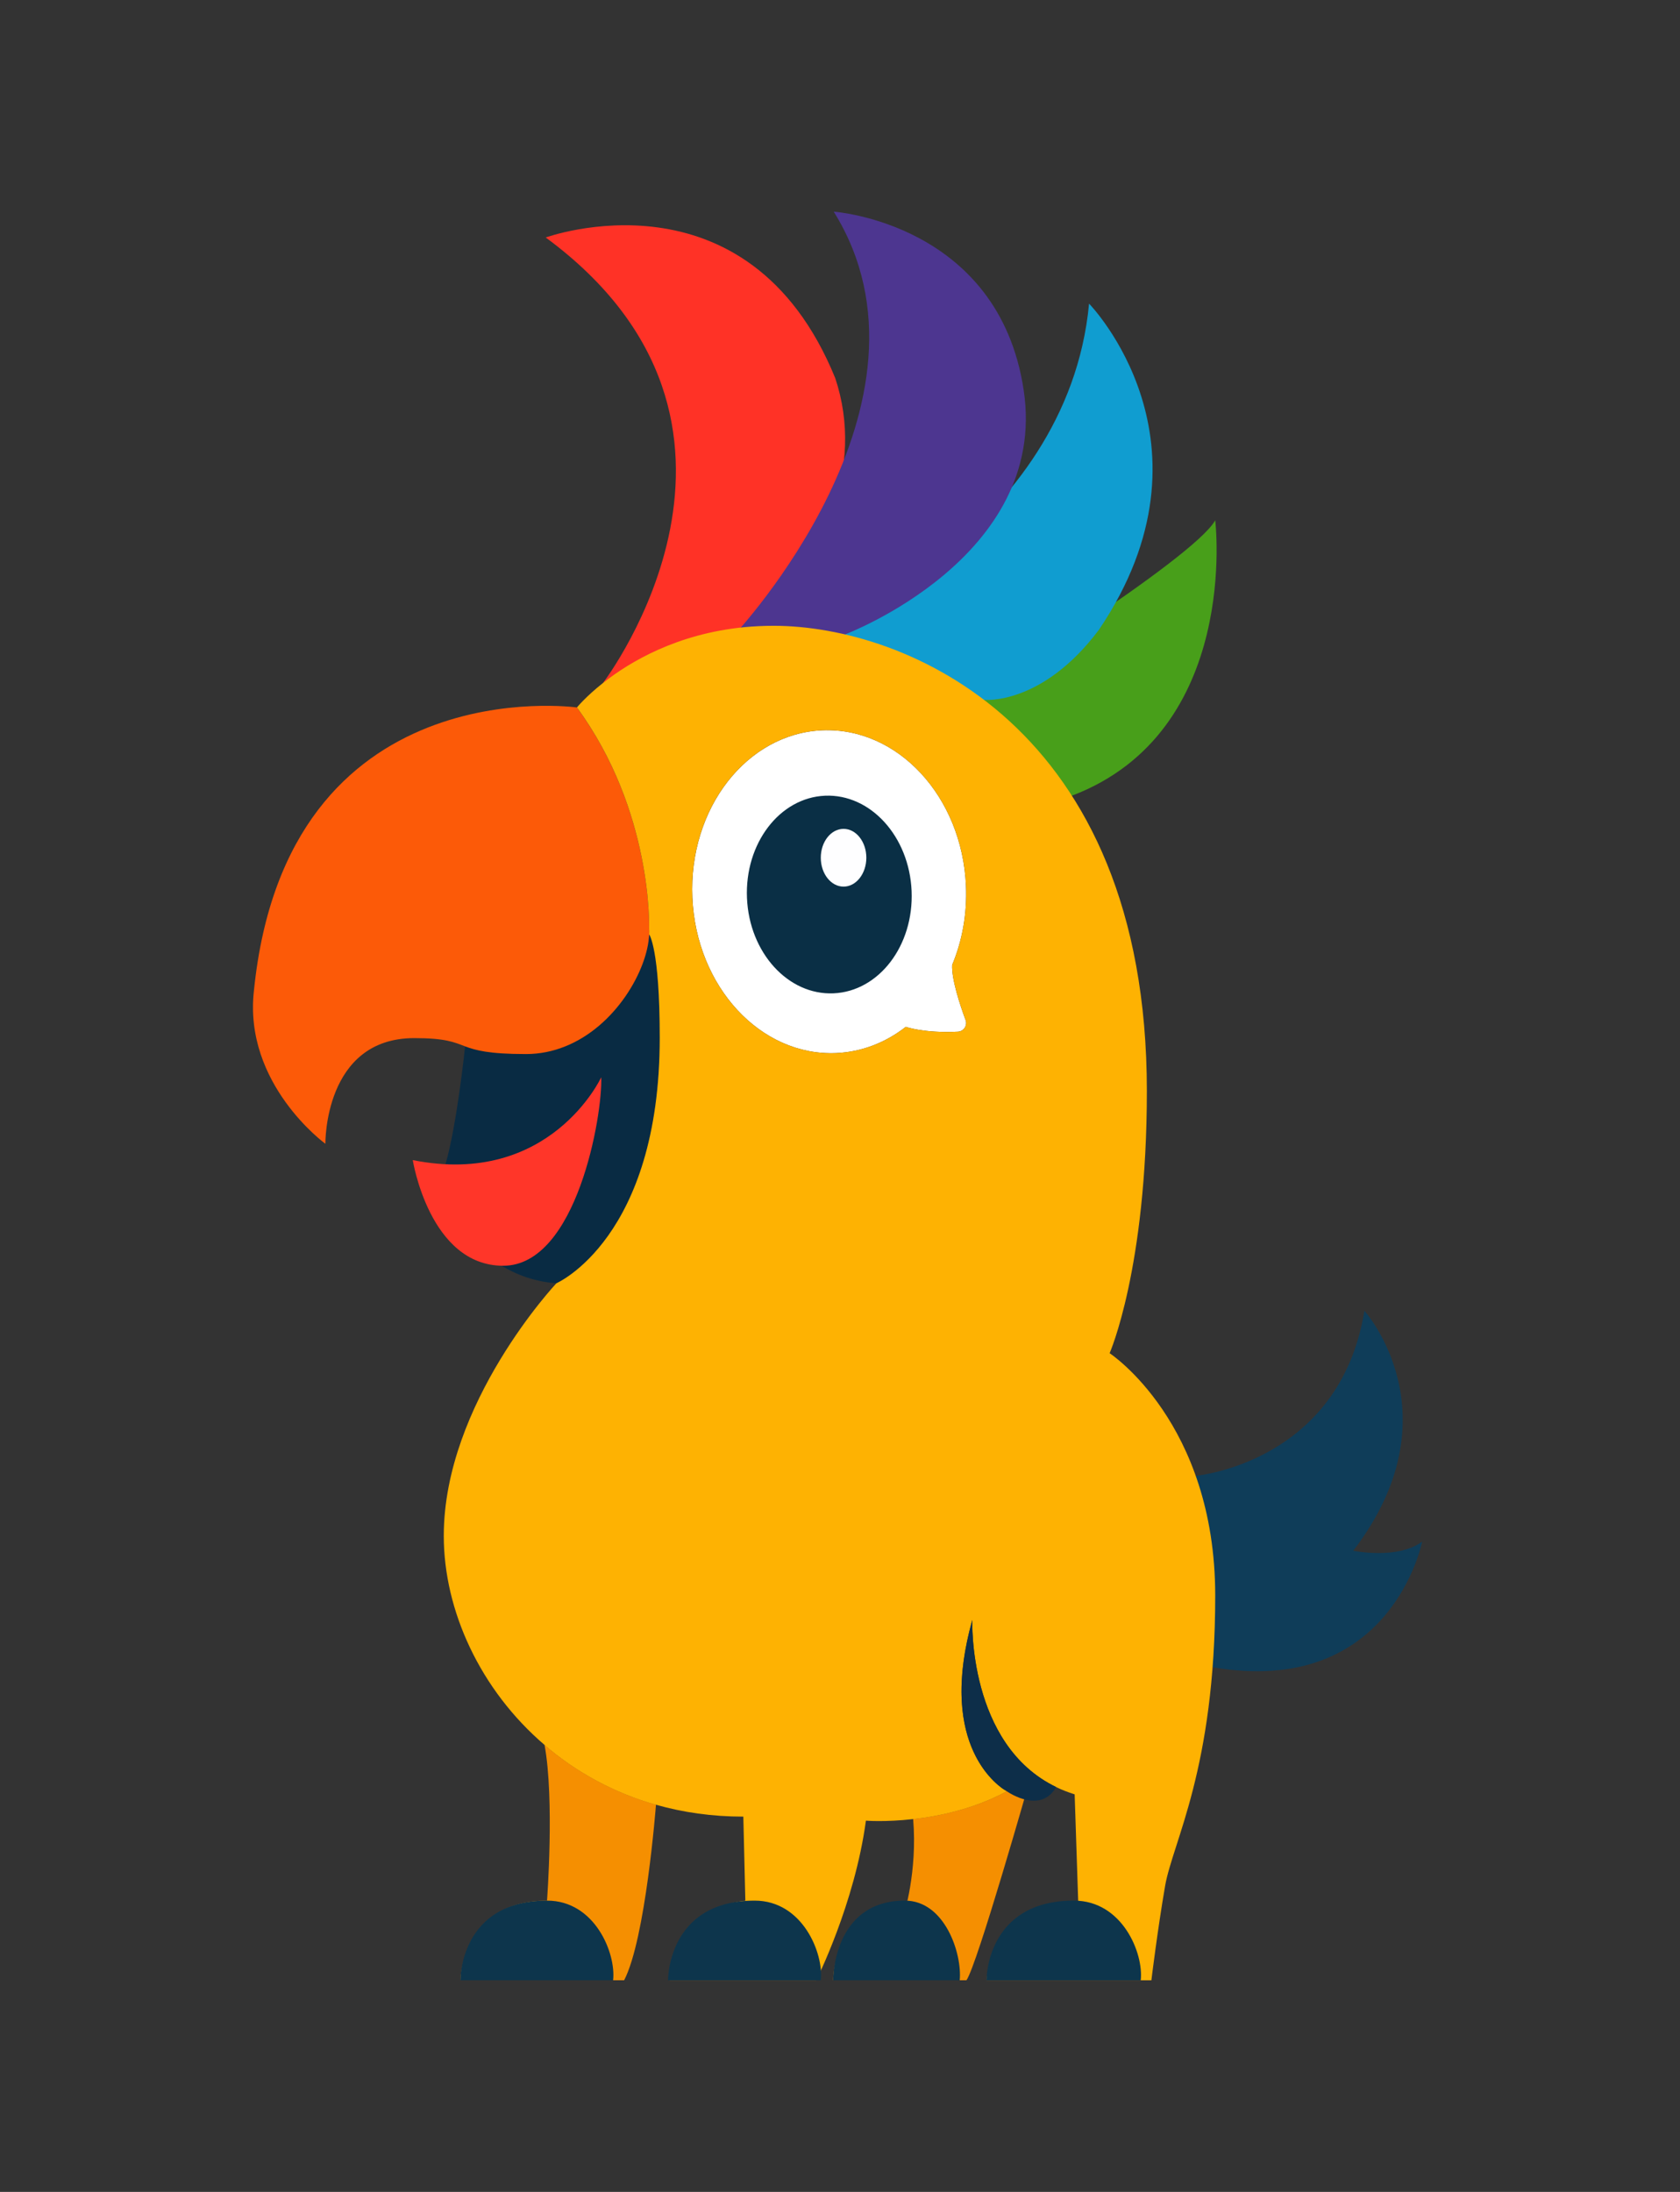
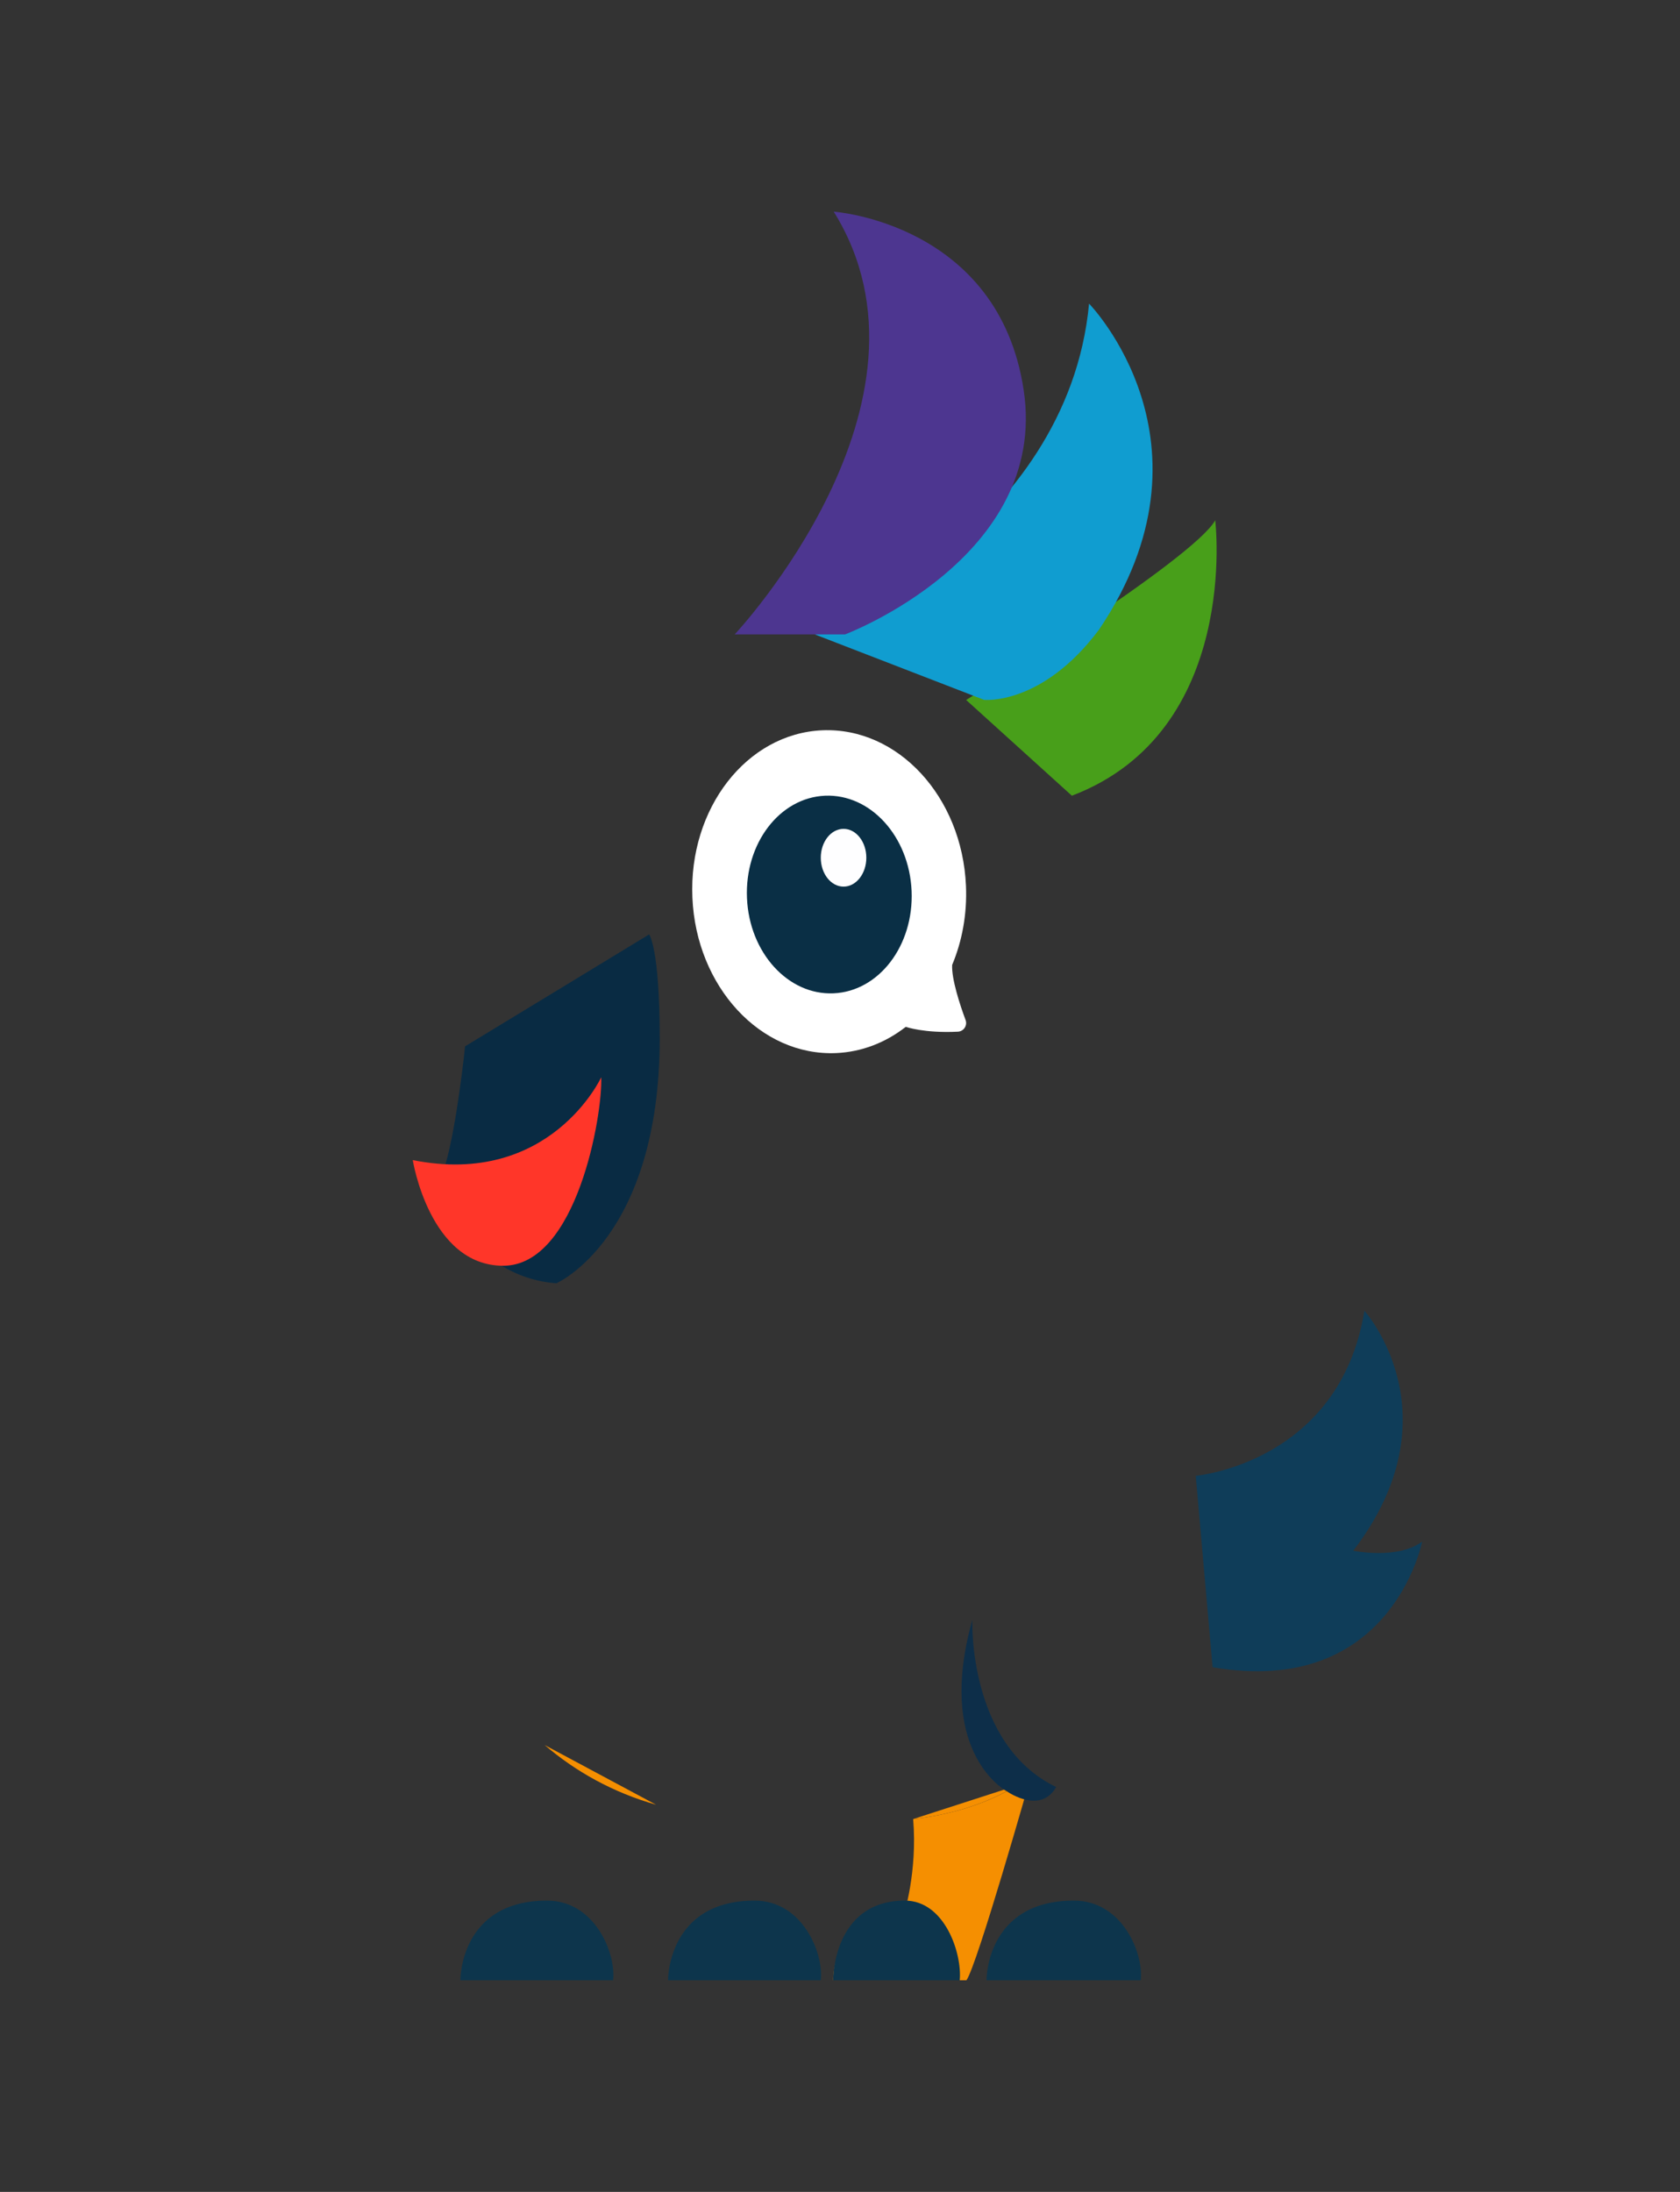
<svg xmlns="http://www.w3.org/2000/svg" width="230" zoomAndPan="magnify" viewBox="0 0 172.5 225" height="300" preserveAspectRatio="xMidYMid meet" version="1.0">
  <rect x="0" y="0" width="172.5" height="225" fill="#333333" stroke="none" />
  <defs>
    <clipPath id="ff12d91a2c">
      <path d="M 99.016 53.391 L 125 53.391 L 125 81.75 L 99.016 81.75 Z M 99.016 53.391 " clip-rule="nonzero" />
    </clipPath>
    <clipPath id="7c02e2c36a">
      <path d="M 99.203 71.852 C 99.203 71.852 122.594 57.387 124.777 53.406 C 124.777 53.406 127.414 75.078 110.059 81.68 Z M 99.203 71.852 " clip-rule="nonzero" />
    </clipPath>
    <clipPath id="61ba332b34">
      <path d="M 0.074 0.391 L 26 0.391 L 26 28.688 L 0.074 28.688 Z M 0.074 0.391 " clip-rule="nonzero" />
    </clipPath>
    <clipPath id="48a0312cee">
      <path d="M 0.203 18.852 C 0.203 18.852 23.594 4.387 25.777 0.406 C 25.777 0.406 28.414 22.078 11.059 28.68 Z M 0.203 18.852 " clip-rule="nonzero" />
    </clipPath>
    <clipPath id="9dce86b6cf">
      <rect x="0" width="26" y="0" height="29" />
    </clipPath>
    <clipPath id="927d757be6">
      <path d="M 56 23.086 L 86.777 23.086 L 86.777 70.289 L 56 70.289 Z M 56 23.086 " clip-rule="nonzero" />
    </clipPath>
    <clipPath id="fb6410512b">
-       <path d="M 61.918 70.102 C 62.195 69.738 81.992 43.52 56.035 24.379 C 56.035 24.379 76.789 16.812 85.762 38.816 C 88.805 47.945 84.805 57.805 76.391 64.383 Z M 61.918 70.102 " clip-rule="nonzero" />
-     </clipPath>
+       </clipPath>
    <clipPath id="1c7dd5fa0b">
      <path d="M 0 0.086 L 30.777 0.086 L 30.777 47.203 L 0 47.203 Z M 0 0.086 " clip-rule="nonzero" />
    </clipPath>
    <clipPath id="983f2ff378">
      <path d="M 5.918 47.102 C 6.195 46.738 25.992 20.52 0.035 1.379 C 0.035 1.379 20.789 -6.188 29.762 15.816 C 32.805 24.945 28.805 34.805 20.391 41.383 Z M 5.918 47.102 " clip-rule="nonzero" />
    </clipPath>
    <clipPath id="f59b2c2076">
      <rect x="0" width="31" y="0" height="48" />
    </clipPath>
    <clipPath id="4c1125ad84">
      <path d="M 83.477 31.051 L 118.441 31.051 L 118.441 72 L 83.477 72 Z M 83.477 31.051 " clip-rule="nonzero" />
    </clipPath>
    <clipPath id="bbe1ac640a">
      <path d="M 83.656 65.121 C 83.656 65.121 109.613 54.734 111.824 31.168 C 111.824 31.168 125.789 45.445 112.84 64.641 C 106.984 72.453 101.039 71.84 101.039 71.84 Z M 83.656 65.121 " clip-rule="nonzero" />
    </clipPath>
    <clipPath id="74e0b7f4fd">
      <path d="M 0.52 0.051 L 35.441 0.051 L 35.441 41 L 0.52 41 Z M 0.52 0.051 " clip-rule="nonzero" />
    </clipPath>
    <clipPath id="24df18aeff">
      <path d="M 0.656 34.121 C 0.656 34.121 26.613 23.734 28.824 0.168 C 28.824 0.168 42.789 14.445 29.84 33.641 C 23.984 41.453 18.039 40.84 18.039 40.84 Z M 0.656 34.121 " clip-rule="nonzero" />
    </clipPath>
    <clipPath id="d13b657567">
      <rect x="0" width="36" y="0" height="41" />
    </clipPath>
    <clipPath id="8f85f171fd">
      <path d="M 47.148 179.07 L 67.547 179.07 L 67.547 203.352 L 47.148 203.352 Z M 47.148 179.07 " clip-rule="nonzero" />
    </clipPath>
    <clipPath id="3d4762863b">
      <path d="M 67.355 185.254 C 67.336 185.48 66.289 199.039 64.086 203.273 L 47.27 203.273 C 47.27 203.273 47.426 195.098 56.168 195.098 C 56.168 195.098 56.949 184.723 55.914 179.121 L 55.93 179.129 C 59.105 181.852 62.945 184 67.359 185.254 " clip-rule="nonzero" />
    </clipPath>
    <clipPath id="bc0ccbcf45">
      <path d="M 0.148 0.086 L 20.484 0.086 L 20.484 24.352 L 0.148 24.352 Z M 0.148 0.086 " clip-rule="nonzero" />
    </clipPath>
    <clipPath id="d78d7e4d81">
-       <path d="M 20.355 6.254 C 20.336 6.48 19.289 20.039 17.086 24.273 L 0.27 24.273 C 0.27 24.273 0.426 16.098 9.168 16.098 C 9.168 16.098 9.949 5.723 8.914 0.121 L 8.93 0.129 C 12.105 2.852 15.945 5 20.359 6.254 " clip-rule="nonzero" />
-     </clipPath>
+       </clipPath>
    <clipPath id="02b8ee299a">
      <rect x="0" width="21" y="0" height="25" />
    </clipPath>
    <clipPath id="3c58348aba">
-       <path d="M 55.891 179.07 L 67.547 179.07 L 67.547 185.285 L 55.891 185.285 Z M 55.891 179.07 " clip-rule="nonzero" />
+       <path d="M 55.891 179.07 L 67.547 185.285 L 55.891 185.285 Z M 55.891 179.07 " clip-rule="nonzero" />
    </clipPath>
    <clipPath id="e63b0f1119">
      <path d="M 67.355 185.25 L 67.355 185.254 C 62.945 184 59.105 181.852 55.926 179.129 Z M 67.355 185.25 " clip-rule="nonzero" />
    </clipPath>
    <clipPath id="ac8ede827b">
      <path d="M 0.891 0.086 L 12.484 0.086 L 12.484 6.285 L 0.891 6.285 Z M 0.891 0.086 " clip-rule="nonzero" />
    </clipPath>
    <clipPath id="16f18e6112">
      <path d="M 12.355 6.25 L 12.355 6.254 C 7.945 5 4.105 2.852 0.926 0.129 Z M 12.355 6.25 " clip-rule="nonzero" />
    </clipPath>
    <clipPath id="f66ca4471a">
      <rect x="0" width="13" y="0" height="7" />
    </clipPath>
    <clipPath id="8b88207216">
      <path d="M 45.402 95.734 L 67.742 95.734 L 67.742 131.867 L 45.402 131.867 Z M 45.402 95.734 " clip-rule="nonzero" />
    </clipPath>
    <clipPath id="21ad127fac">
      <path d="M 67.742 106.523 C 67.742 127.121 57.129 131.727 57.129 131.727 C 55.012 131.578 53.121 130.906 51.508 129.93 C 47.184 127.297 44.887 122.441 45.742 119.508 C 46.906 115.527 47.738 107.602 47.754 107.41 L 47.754 107.406 L 58.219 101.047 L 66.652 95.918 C 66.652 95.918 67.738 97.316 67.738 106.523 " clip-rule="nonzero" />
    </clipPath>
    <clipPath id="2e6f7e21d0">
      <path d="M 0.402 0.809 L 22.742 0.809 L 22.742 36.867 L 0.402 36.867 Z M 0.402 0.809 " clip-rule="nonzero" />
    </clipPath>
    <clipPath id="5773729cf6">
      <path d="M 22.742 11.523 C 22.742 32.121 12.129 36.727 12.129 36.727 C 10.012 36.578 8.121 35.906 6.508 34.93 C 2.184 32.297 -0.113 27.441 0.742 24.508 C 1.906 20.527 2.738 12.602 2.754 12.41 L 2.754 12.406 L 13.219 6.047 L 21.652 0.918 C 21.652 0.918 22.738 2.316 22.738 11.523 " clip-rule="nonzero" />
    </clipPath>
    <clipPath id="c9822ae719">
      <rect x="0" width="23" y="0" height="37" />
    </clipPath>
    <clipPath id="e08a505d7b">
      <path d="M 85.418 182.762 L 105.812 182.762 L 105.812 203.352 L 85.418 203.352 Z M 85.418 182.762 " clip-rule="nonzero" />
    </clipPath>
    <clipPath id="72ac4ca9c2">
      <path d="M 105.691 182.867 C 105.691 182.867 100.328 201.734 99.234 203.273 L 85.543 203.273 C 85.543 203.273 85.387 196.5 92.797 196.578 C 92.797 196.578 94.219 192.168 93.762 186.727 C 96.512 186.414 100.055 185.656 103.371 183.875 C 103.371 183.875 103.371 183.871 103.375 183.871 C 103.375 183.871 103.363 183.863 103.336 183.852 C 103.289 183.828 103.211 183.777 103.102 183.707 Z M 105.691 182.867 " clip-rule="nonzero" />
    </clipPath>
    <clipPath id="f55539c5f9">
      <path d="M 0.418 0.762 L 20.773 0.762 L 20.773 21.352 L 0.418 21.352 Z M 0.418 0.762 " clip-rule="nonzero" />
    </clipPath>
    <clipPath id="f395cc872f">
      <path d="M 20.691 0.867 C 20.691 0.867 15.328 19.734 14.234 21.273 L 0.543 21.273 C 0.543 21.273 0.387 14.5 7.797 14.578 C 7.797 14.578 9.219 10.168 8.762 4.727 C 11.512 4.414 15.055 3.656 18.371 1.875 C 18.371 1.875 18.371 1.871 18.375 1.871 C 18.375 1.871 18.363 1.863 18.336 1.852 C 18.289 1.828 18.211 1.777 18.102 1.707 Z M 20.691 0.867 " clip-rule="nonzero" />
    </clipPath>
    <clipPath id="aba3abb2ef">
      <rect x="0" width="21" y="0" height="22" />
    </clipPath>
    <clipPath id="4d8cdaf09e">
      <path d="M 93.578 183.539 L 103.484 183.539 L 103.484 186.84 L 93.578 186.84 Z M 93.578 183.539 " clip-rule="nonzero" />
    </clipPath>
    <clipPath id="d2b98c5cbc">
      <path d="M 103.375 183.871 C 103.371 183.871 103.371 183.871 103.367 183.871 C 100.051 185.656 96.508 186.414 93.762 186.727 L 103.098 183.707 C 103.207 183.777 103.285 183.824 103.332 183.848 C 103.359 183.863 103.371 183.871 103.371 183.871 " clip-rule="nonzero" />
    </clipPath>
    <clipPath id="1c64cffb79">
      <path d="M 0.578 0.633 L 10.379 0.633 L 10.379 3.746 L 0.578 3.746 Z M 0.578 0.633 " clip-rule="nonzero" />
    </clipPath>
    <clipPath id="7e10a6d7fe">
      <path d="M 10.375 0.871 C 10.371 0.871 10.371 0.871 10.367 0.871 C 7.051 2.656 3.508 3.414 0.762 3.727 L 10.098 0.707 C 10.207 0.777 10.285 0.824 10.332 0.848 C 10.359 0.863 10.371 0.871 10.371 0.871 " clip-rule="nonzero" />
    </clipPath>
    <clipPath id="b89fdcaa59">
      <rect x="0" width="11" y="0" height="4" />
    </clipPath>
    <clipPath id="fad4d2bd3b">
-       <path d="M 25.977 72.426 L 66.77 72.426 L 66.77 117.492 L 25.977 117.492 Z M 25.977 72.426 " clip-rule="nonzero" />
-     </clipPath>
+       </clipPath>
    <clipPath id="b9a8bd9e21">
      <path d="M 66.656 95.914 C 66.496 99.57 63.219 105.363 57.992 107.43 C 56.766 107.918 55.434 108.199 54.008 108.199 C 50.148 108.199 48.836 107.805 47.754 107.41 L 47.754 107.406 C 46.629 106.988 45.766 106.562 42.535 106.562 C 33.25 106.562 33.41 117.41 33.41 117.41 C 33.41 117.41 24.98 111.281 26.074 101.684 C 29.43 68.445 59.234 72.621 59.234 72.621 C 67.035 83.27 66.648 95.25 66.648 95.25 C 66.664 95.465 66.668 95.684 66.656 95.918 " clip-rule="nonzero" />
    </clipPath>
    <clipPath id="a8a6c0fe74">
      <path d="M 0.977 0.426 L 41.77 0.426 L 41.77 45.492 L 0.977 45.492 Z M 0.977 0.426 " clip-rule="nonzero" />
    </clipPath>
    <clipPath id="4da3712368">
      <path d="M 41.656 23.914 C 41.496 27.57 38.219 33.363 32.992 35.43 C 31.766 35.918 30.434 36.199 29.008 36.199 C 25.148 36.199 23.836 35.805 22.754 35.41 L 22.754 35.406 C 21.629 34.988 20.766 34.562 17.535 34.562 C 8.25 34.562 8.41 45.41 8.41 45.41 C 8.41 45.41 -0.02 39.281 1.074 29.684 C 4.43 -3.555 34.234 0.621 34.234 0.621 C 42.035 11.27 41.648 23.25 41.648 23.25 C 41.664 23.465 41.668 23.684 41.656 23.918 " clip-rule="nonzero" />
    </clipPath>
    <clipPath id="1c74f530c6">
      <rect x="0" width="42" y="0" height="46" />
    </clipPath>
    <clipPath id="c8804e316d">
      <path d="M 42.293 110.5 L 61.914 110.5 L 61.914 130 L 42.293 130 Z M 42.293 110.5 " clip-rule="nonzero" />
    </clipPath>
    <clipPath id="050f739912">
      <path d="M 61.734 110.582 C 61.734 110.582 56.504 121.895 42.383 119.086 C 42.383 119.086 44.102 129.93 51.668 129.93 C 59.238 129.93 61.887 114.402 61.734 110.582 " clip-rule="nonzero" />
    </clipPath>
    <clipPath id="38967718b0">
      <path d="M 0.355 0.5 L 19.914 0.5 L 19.914 20 L 0.355 20 Z M 0.355 0.5 " clip-rule="nonzero" />
    </clipPath>
    <clipPath id="627332e4ae">
      <path d="M 19.734 0.582 C 19.734 0.582 14.504 11.895 0.383 9.086 C 0.383 9.086 2.102 19.93 9.668 19.93 C 17.238 19.93 19.887 4.402 19.734 0.582 " clip-rule="nonzero" />
    </clipPath>
    <clipPath id="555755d35b">
      <rect x="0" width="20" y="0" height="20" />
    </clipPath>
    <clipPath id="70feae1e25">
      <path d="M 71.043 74.953 L 99.211 74.953 L 99.211 108.168 L 71.043 108.168 Z M 71.043 74.953 " clip-rule="nonzero" />
    </clipPath>
    <clipPath id="aedb2663c1">
      <path d="M 99.145 104.703 C 99.352 105.266 98.957 105.871 98.355 105.902 C 94.871 106.074 93.004 105.406 93.004 105.406 C 90.953 107.008 88.504 107.984 85.852 108.098 C 78.094 108.434 71.484 101.285 71.094 92.137 C 70.699 82.988 76.668 75.301 84.426 74.965 C 92.184 74.633 98.789 81.777 99.184 90.926 C 99.309 93.848 98.785 96.617 97.766 99.051 C 97.691 100.496 98.582 103.199 99.145 104.707 " clip-rule="nonzero" />
    </clipPath>
    <clipPath id="469c4f3ac5">
      <path d="M 0.043 0.953 L 28.211 0.953 L 28.211 34.168 L 0.043 34.168 Z M 0.043 0.953 " clip-rule="nonzero" />
    </clipPath>
    <clipPath id="7bebe46e9d">
      <path d="M 28.145 30.703 C 28.352 31.266 27.957 31.871 27.355 31.902 C 23.871 32.074 22.004 31.406 22.004 31.406 C 19.953 33.008 17.504 33.984 14.852 34.098 C 7.094 34.434 0.484 27.285 0.094 18.137 C -0.301 8.988 5.668 1.301 13.426 0.965 C 21.184 0.633 27.789 7.777 28.184 16.926 C 28.309 19.848 27.785 22.617 26.766 25.051 C 26.691 26.496 27.582 29.199 28.145 30.707 " clip-rule="nonzero" />
    </clipPath>
    <clipPath id="7ec2f283e9">
      <rect x="0" width="29" y="0" height="35" />
    </clipPath>
    <clipPath id="fbf45d1090">
      <path d="M 122.715 134.395 L 146.023 134.395 L 146.023 171.688 L 122.715 171.688 Z M 122.715 134.395 " clip-rule="nonzero" />
    </clipPath>
    <clipPath id="5fe85abd95">
      <path d="M 122.777 151.492 C 122.777 151.492 137.543 150.184 140.094 134.551 C 140.094 134.551 149.664 145.188 138.949 159.184 C 138.949 159.184 143.523 160.121 146.023 158.246 C 146.023 158.246 142.887 174.305 124.508 171.141 " clip-rule="nonzero" />
    </clipPath>
    <clipPath id="818f0ef75f">
      <path d="M 0.766 0.395 L 24.023 0.395 L 24.023 37.688 L 0.766 37.688 Z M 0.766 0.395 " clip-rule="nonzero" />
    </clipPath>
    <clipPath id="2103fa53ad">
      <path d="M 0.777 17.492 C 0.777 17.492 15.543 16.184 18.094 0.551 C 18.094 0.551 27.664 11.188 16.949 25.184 C 16.949 25.184 21.523 26.121 24.023 24.246 C 24.023 24.246 20.887 40.305 2.508 37.141 " clip-rule="nonzero" />
    </clipPath>
    <clipPath id="4ac89f2c5c">
      <rect x="0" width="25" y="0" height="38" />
    </clipPath>
    <clipPath id="6686c5daaf">
      <path d="M 75.316 21.727 L 105.426 21.727 L 105.426 65.238 L 75.316 65.238 Z M 75.316 21.727 " clip-rule="nonzero" />
    </clipPath>
    <clipPath id="c0986fa95c">
      <path d="M 75.438 65.121 C 75.438 65.121 97.805 41.312 85.605 21.727 C 85.605 21.727 102.539 22.898 105.113 40.062 C 107.691 57.23 86.777 65.121 86.777 65.121 Z M 75.438 65.121 " clip-rule="nonzero" />
    </clipPath>
    <clipPath id="f83050bbc8">
      <path d="M 0.383 0.727 L 30.426 0.727 L 30.426 44.176 L 0.383 44.176 Z M 0.383 0.727 " clip-rule="nonzero" />
    </clipPath>
    <clipPath id="1d321ce7fe">
      <path d="M 0.438 44.121 C 0.438 44.121 22.805 20.312 10.605 0.727 C 10.605 0.727 27.539 1.898 30.113 19.062 C 32.691 36.23 11.777 44.121 11.777 44.121 Z M 0.438 44.121 " clip-rule="nonzero" />
    </clipPath>
    <clipPath id="c3ca2bfc5f">
      <rect x="0" width="31" y="0" height="45" />
    </clipPath>
    <clipPath id="496085d347">
      <path d="M 45.402 64.074 L 124.852 64.074 L 124.852 203.352 L 45.402 203.352 Z M 45.402 64.074 " clip-rule="nonzero" />
    </clipPath>
    <clipPath id="b9adb43287">
      <path d="M 99.145 104.703 C 99.352 105.266 98.957 105.871 98.355 105.902 C 94.871 106.074 93.004 105.406 93.004 105.406 C 90.953 107.008 88.504 107.984 85.852 108.098 C 78.094 108.434 71.484 101.285 71.09 92.137 C 70.695 82.988 76.664 75.301 84.422 74.965 C 92.18 74.633 98.789 81.777 99.184 90.926 C 99.309 93.848 98.785 96.617 97.766 99.051 C 97.691 100.496 98.582 103.199 99.145 104.707 M 113.934 138.906 C 113.934 138.906 117.758 130.242 117.758 111.988 C 117.758 74.379 92.867 64.238 79.445 64.238 C 78.387 64.238 77.367 64.289 76.391 64.383 C 69.492 65.066 64.66 67.941 61.918 70.105 C 60.133 71.516 59.238 72.621 59.238 72.621 C 67.039 83.27 66.648 95.25 66.648 95.25 C 66.664 95.465 66.668 95.684 66.656 95.918 C 66.656 95.918 67.742 97.316 67.742 106.523 C 67.742 127.125 57.129 131.73 57.129 131.73 C 57.129 131.73 45.566 144.031 45.566 157.656 C 45.566 165.316 49.301 173.465 55.93 179.133 C 59.105 181.855 62.945 184.004 67.355 185.258 C 70.125 186.043 73.121 186.477 76.324 186.477 L 76.531 195.109 C 76.531 195.109 68.871 195.637 68.727 203.277 L 83.812 203.277 C 83.812 203.277 87.766 195.422 88.91 186.891 C 88.91 186.891 90.906 187.055 93.762 186.73 C 96.508 186.418 100.051 185.66 103.367 183.879 C 103.371 183.879 103.371 183.875 103.375 183.875 C 103.375 183.875 103.359 183.867 103.332 183.855 C 103.289 183.832 103.207 183.781 103.102 183.711 C 101.801 182.844 96.434 178.426 99.836 166.293 C 99.836 166.293 99.367 179.07 108.445 183.445 C 109.035 183.73 109.668 183.98 110.344 184.191 L 110.707 195.156 C 110.707 195.156 102.246 195.102 101.293 203.277 L 118.223 203.277 C 118.223 203.277 118.848 198.129 119.629 193.602 C 120.41 189.078 124.777 181.586 124.777 163.797 C 124.777 146.004 113.934 138.906 113.934 138.906 " clip-rule="nonzero" />
    </clipPath>
    <clipPath id="9638349a7d">
      <path d="M 0.469 0.219 L 79.852 0.219 L 79.852 139.352 L 0.469 139.352 Z M 0.469 0.219 " clip-rule="nonzero" />
    </clipPath>
    <clipPath id="f0a2d4f856">
      <path d="M 54.145 40.703 C 54.352 41.266 53.957 41.871 53.355 41.902 C 49.871 42.074 48.004 41.406 48.004 41.406 C 45.953 43.008 43.504 43.984 40.852 44.098 C 33.094 44.434 26.484 37.285 26.09 28.137 C 25.695 18.988 31.664 11.301 39.422 10.965 C 47.18 10.633 53.789 17.777 54.184 26.926 C 54.309 29.848 53.785 32.617 52.766 35.051 C 52.691 36.496 53.582 39.199 54.145 40.707 M 68.934 74.906 C 68.934 74.906 72.758 66.242 72.758 47.988 C 72.758 10.379 47.867 0.238 34.445 0.238 C 33.387 0.238 32.367 0.289 31.391 0.383 C 24.492 1.066 19.66 3.941 16.918 6.105 C 15.133 7.516 14.238 8.621 14.238 8.621 C 22.039 19.27 21.648 31.25 21.648 31.25 C 21.664 31.465 21.668 31.684 21.656 31.918 C 21.656 31.918 22.742 33.316 22.742 42.523 C 22.742 63.125 12.129 67.73 12.129 67.73 C 12.129 67.73 0.566 80.031 0.566 93.656 C 0.566 101.316 4.301 109.465 10.93 115.133 C 14.105 117.855 17.945 120.004 22.355 121.258 C 25.125 122.043 28.121 122.477 31.324 122.477 L 31.531 131.109 C 31.531 131.109 23.871 131.637 23.727 139.277 L 38.812 139.277 C 38.812 139.277 42.766 131.422 43.91 122.891 C 43.91 122.891 45.906 123.055 48.762 122.73 C 51.508 122.418 55.051 121.66 58.367 119.879 C 58.371 119.879 58.371 119.875 58.375 119.875 C 58.375 119.875 58.359 119.867 58.332 119.855 C 58.289 119.832 58.207 119.781 58.102 119.711 C 56.801 118.844 51.434 114.426 54.836 102.293 C 54.836 102.293 54.367 115.07 63.445 119.445 C 64.035 119.73 64.668 119.98 65.344 120.191 L 65.707 131.156 C 65.707 131.156 57.246 131.102 56.293 139.277 L 73.223 139.277 C 73.223 139.277 73.848 134.129 74.629 129.602 C 75.41 125.078 79.777 117.586 79.777 99.797 C 79.777 82.004 68.934 74.906 68.934 74.906 " clip-rule="nonzero" />
    </clipPath>
    <clipPath id="88e8a1c473">
-       <rect x="0" width="80" y="0" height="140" />
-     </clipPath>
+       </clipPath>
    <clipPath id="1cd11951af">
      <path d="M 76.676 81.555 L 93.77 81.555 L 93.77 102 L 76.676 102 Z M 76.676 81.555 " clip-rule="nonzero" />
    </clipPath>
    <clipPath id="ad83559d04">
      <path d="M 93.602 91.457 C 93.84 97.059 90.254 101.762 85.586 101.965 C 80.918 102.168 76.938 97.789 76.699 92.188 C 76.457 86.586 80.043 81.883 84.711 81.68 C 89.379 81.48 93.359 85.855 93.602 91.457 " clip-rule="nonzero" />
    </clipPath>
    <clipPath id="9ebe5d638a">
      <path d="M 0.676 0.555 L 17.77 0.555 L 17.77 21 L 0.676 21 Z M 0.676 0.555 " clip-rule="nonzero" />
    </clipPath>
    <clipPath id="a6b28492da">
      <path d="M 17.602 10.457 C 17.84 16.059 14.254 20.762 9.586 20.965 C 4.918 21.168 0.938 16.789 0.699 11.188 C 0.457 5.586 4.043 0.883 8.711 0.68 C 13.379 0.48 17.359 4.855 17.602 10.457 " clip-rule="nonzero" />
    </clipPath>
    <clipPath id="d312fc0ed7">
      <rect x="0" width="18" y="0" height="21" />
    </clipPath>
    <clipPath id="2c14c69750">
      <path d="M 98.629 166.25 L 108.535 166.25 L 108.535 184.898 L 98.629 184.898 Z M 98.629 166.25 " clip-rule="nonzero" />
    </clipPath>
    <clipPath id="49f5fd8a18">
      <path d="M 108.445 183.438 C 106.895 186.168 103.738 184.125 103.371 183.871 C 103.371 183.871 103.371 183.871 103.375 183.871 C 103.375 183.871 103.363 183.863 103.336 183.848 C 102.754 183.516 96.156 179.426 99.836 166.289 C 99.836 166.289 99.367 179.066 108.445 183.438 " clip-rule="nonzero" />
    </clipPath>
    <clipPath id="cd105b34a2">
      <path d="M 0.629 0.25 L 10.535 0.25 L 10.535 18.898 L 0.629 18.898 Z M 0.629 0.25 " clip-rule="nonzero" />
    </clipPath>
    <clipPath id="c1f56bff50">
      <path d="M 10.445 17.438 C 8.895 20.168 5.738 18.125 5.371 17.871 C 5.371 17.871 5.371 17.871 5.375 17.871 C 5.375 17.871 5.363 17.863 5.336 17.848 C 4.754 17.516 -1.844 13.426 1.836 0.289 C 1.836 0.289 1.367 13.066 10.445 17.438 " clip-rule="nonzero" />
    </clipPath>
    <clipPath id="c07c43ffcf">
      <rect x="0" width="11" y="0" height="19" />
    </clipPath>
    <clipPath id="4ee9f908b6">
      <path d="M 108.34 183.344 L 108.727 183.344 L 108.727 183.539 L 108.34 183.539 Z M 108.34 183.344 " clip-rule="nonzero" />
    </clipPath>
    <clipPath id="0754367443">
      <path d="M 108.543 183.465 C 108.539 183.465 108.539 183.469 108.539 183.473 C 108.535 183.473 108.535 183.48 108.531 183.48 C 108.531 183.484 108.531 183.484 108.531 183.484 L 108.355 183.395 C 108.359 183.395 108.359 183.391 108.359 183.387 C 108.363 183.387 108.363 183.379 108.367 183.379 C 108.367 183.379 108.367 183.375 108.367 183.375 C 108.367 183.375 108.367 183.379 108.367 183.379 Z M 108.543 183.465 " clip-rule="nonzero" />
    </clipPath>
    <clipPath id="910a74bea7">
      <path d="M 0.34 0.344 L 0.645 0.344 L 0.645 0.539 L 0.34 0.539 Z M 0.34 0.344 " clip-rule="nonzero" />
    </clipPath>
    <clipPath id="be302cc660">
-       <path d="M 0.543 0.465 C 0.539 0.465 0.539 0.469 0.539 0.473 C 0.535 0.473 0.535 0.48 0.531 0.48 C 0.531 0.484 0.531 0.484 0.531 0.484 L 0.355 0.395 C 0.359 0.395 0.359 0.391 0.359 0.387 C 0.363 0.387 0.363 0.379 0.367 0.379 C 0.367 0.379 0.367 0.375 0.367 0.375 C 0.367 0.375 0.367 0.379 0.367 0.379 Z M 0.543 0.465 " clip-rule="nonzero" />
-     </clipPath>
+       </clipPath>
    <clipPath id="91bc0a9f34">
      <rect x="0" width="1" y="0" height="1" />
    </clipPath>
    <clipPath id="c4fb4fce61">
      <path d="M 84.254 85.051 L 89 85.051 L 89 91.074 L 84.254 91.074 Z M 84.254 85.051 " clip-rule="nonzero" />
    </clipPath>
    <clipPath id="0d2e973093">
      <path d="M 88.953 88.047 C 88.953 89.684 87.906 91.012 86.617 91.012 C 85.324 91.012 84.277 89.684 84.277 88.047 C 84.277 86.41 85.324 85.082 86.617 85.082 C 87.906 85.082 88.953 86.41 88.953 88.047 " clip-rule="nonzero" />
    </clipPath>
    <clipPath id="bbec36d5d2">
      <path d="M 0.254 0.051 L 5 0.051 L 5 6.023 L 0.254 6.023 Z M 0.254 0.051 " clip-rule="nonzero" />
    </clipPath>
    <clipPath id="0e043b8886">
      <path d="M 4.953 3.047 C 4.953 4.684 3.906 6.012 2.617 6.012 C 1.324 6.012 0.277 4.684 0.277 3.047 C 0.277 1.41 1.324 0.082 2.617 0.082 C 3.906 0.082 4.953 1.41 4.953 3.047 " clip-rule="nonzero" />
    </clipPath>
    <clipPath id="12f8dc0c23">
      <rect x="0" width="5" y="0" height="7" />
    </clipPath>
    <clipPath id="e1337f3435">
      <path d="M 47.148 195 L 63 195 L 63 203.352 L 47.148 203.352 Z M 47.148 195 " clip-rule="nonzero" />
    </clipPath>
    <clipPath id="12e6c047d5">
      <path d="M 56.168 195.098 C 61.09 195.098 63.266 200.523 62.953 203.273 L 47.27 203.273 C 47.27 203.273 47.195 195.094 56.168 195.098 " clip-rule="nonzero" />
    </clipPath>
    <clipPath id="2d46ce5213">
      <path d="M 0.148 0 L 16 0 L 16 8.352 L 0.148 8.352 Z M 0.148 0 " clip-rule="nonzero" />
    </clipPath>
    <clipPath id="9b13ee5c05">
      <path d="M 9.168 0.098 C 14.09 0.098 16.266 5.523 15.953 8.273 L 0.27 8.273 C 0.27 8.273 0.195 0.094 9.168 0.098 " clip-rule="nonzero" />
    </clipPath>
    <clipPath id="0ce2240097">
      <rect x="0" width="16" y="0" height="9" />
    </clipPath>
    <clipPath id="a568a150ea">
      <path d="M 68.52 195 L 84.445 195 L 84.445 203.352 L 68.52 203.352 Z M 68.52 195 " clip-rule="nonzero" />
    </clipPath>
    <clipPath id="f4d42f827c">
      <path d="M 77.488 195.098 C 82.414 195.098 84.59 200.523 84.277 203.273 L 68.594 203.273 C 68.594 203.273 68.516 195.094 77.488 195.098 " clip-rule="nonzero" />
    </clipPath>
    <clipPath id="7f0b6922c7">
      <path d="M 0.52 0 L 16.445 0 L 16.445 8.352 L 0.52 8.352 Z M 0.52 0 " clip-rule="nonzero" />
    </clipPath>
    <clipPath id="d908affbd4">
      <path d="M 9.488 0.098 C 14.414 0.098 16.59 5.523 16.277 8.273 L 0.594 8.273 C 0.594 8.273 0.516 0.094 9.488 0.098 " clip-rule="nonzero" />
    </clipPath>
    <clipPath id="92a5b0dce4">
      <rect x="0" width="17" y="0" height="9" />
    </clipPath>
    <clipPath id="529ebd3822">
      <path d="M 85.418 195 L 98.629 195 L 98.629 203.352 L 85.418 203.352 Z M 85.418 195 " clip-rule="nonzero" />
    </clipPath>
    <clipPath id="a9be6c9ad5">
      <path d="M 92.918 195.098 C 97 195.098 98.801 200.523 98.543 203.273 L 85.543 203.273 C 85.543 203.273 85.48 195.094 92.918 195.098 " clip-rule="nonzero" />
    </clipPath>
    <clipPath id="5c420b7514">
      <path d="M 0.434 0 L 13.629 0 L 13.629 8.352 L 0.434 8.352 Z M 0.434 0 " clip-rule="nonzero" />
    </clipPath>
    <clipPath id="09c24f0de6">
      <path d="M 7.918 0.098 C 12 0.098 13.801 5.523 13.543 8.273 L 0.543 8.273 C 0.543 8.273 0.48 0.094 7.918 0.098 " clip-rule="nonzero" />
    </clipPath>
    <clipPath id="30600d53fa">
      <rect x="0" width="14" y="0" height="9" />
    </clipPath>
    <clipPath id="a8b0590692">
      <path d="M 101.152 195 L 117.273 195 L 117.273 203.352 L 101.152 203.352 Z M 101.152 195 " clip-rule="nonzero" />
    </clipPath>
    <clipPath id="41be41b028">
      <path d="M 110.273 195.098 C 115.246 195.098 117.441 200.523 117.129 203.273 L 101.293 203.273 C 101.293 203.273 101.215 195.094 110.273 195.098 " clip-rule="nonzero" />
    </clipPath>
    <clipPath id="dc6807bace">
      <path d="M 0.152 0 L 16.273 0 L 16.273 8.352 L 0.152 8.352 Z M 0.152 0 " clip-rule="nonzero" />
    </clipPath>
    <clipPath id="919afa4767">
      <path d="M 9.273 0.098 C 14.246 0.098 16.441 5.523 16.129 8.273 L 0.293 8.273 C 0.293 8.273 0.215 0.094 9.273 0.098 " clip-rule="nonzero" />
    </clipPath>
    <clipPath id="54eb9bd69e">
      <rect x="0" width="17" y="0" height="9" />
    </clipPath>
  </defs>
  <g clip-path="url(#ff12d91a2c)">
    <g clip-path="url(#7c02e2c36a)">
      <g transform="matrix(1, 0, 0, 1, 99, 53)">
        <g clip-path="url(#9dce86b6cf)">
          <g clip-path="url(#61ba332b34)">
            <g clip-path="url(#48a0312cee)">
              <rect x="-136.95" width="248.4" fill="#489f1a" height="324" y="-102.5" fill-opacity="1" />
            </g>
          </g>
        </g>
      </g>
    </g>
  </g>
  <g clip-path="url(#927d757be6)">
    <g clip-path="url(#fb6410512b)">
      <g transform="matrix(1, 0, 0, 1, 56, 23)">
        <g clip-path="url(#f59b2c2076)">
          <g clip-path="url(#1c7dd5fa0b)">
            <g clip-path="url(#983f2ff378)">
              <rect x="-93.95" width="248.4" fill="#ff3226" height="324" y="-72.5" fill-opacity="1" />
            </g>
          </g>
        </g>
      </g>
    </g>
  </g>
  <g clip-path="url(#4c1125ad84)">
    <g clip-path="url(#bbe1ac640a)">
      <g transform="matrix(1, 0, 0, 1, 83, 31)">
        <g clip-path="url(#d13b657567)">
          <g clip-path="url(#74e0b7f4fd)">
            <g clip-path="url(#24df18aeff)">
              <rect x="-120.95" width="248.4" fill="#109dd0" height="324" y="-80.5" fill-opacity="1" />
            </g>
          </g>
        </g>
      </g>
    </g>
  </g>
  <g clip-path="url(#8f85f171fd)">
    <g clip-path="url(#3d4762863b)">
      <g transform="matrix(1, 0, 0, 1, 47, 179)">
        <g clip-path="url(#02b8ee299a)">
          <g clip-path="url(#bc0ccbcf45)">
            <g clip-path="url(#d78d7e4d81)">
              <rect x="-84.95" width="248.4" fill="#f58f01" height="324" y="-228.5" fill-opacity="1" />
            </g>
          </g>
        </g>
      </g>
    </g>
  </g>
  <g clip-path="url(#3c58348aba)">
    <g clip-path="url(#e63b0f1119)">
      <g transform="matrix(1, 0, 0, 1, 55, 179)">
        <g clip-path="url(#f66ca4471a)">
          <g clip-path="url(#ac8ede827b)">
            <g clip-path="url(#16f18e6112)">
              <rect x="-92.95" width="248.4" fill="#f58f01" height="324" y="-228.5" fill-opacity="1" />
            </g>
          </g>
        </g>
      </g>
    </g>
  </g>
  <g clip-path="url(#8b88207216)">
    <g clip-path="url(#21ad127fac)">
      <g transform="matrix(1, 0, 0, 1, 45, 95)">
        <g clip-path="url(#c9822ae719)">
          <g clip-path="url(#2e6f7e21d0)">
            <g clip-path="url(#5773729cf6)">
              <rect x="-82.95" width="248.4" fill="#092b43" height="324" y="-144.5" fill-opacity="1" />
            </g>
          </g>
        </g>
      </g>
    </g>
  </g>
  <g clip-path="url(#e08a505d7b)">
    <g clip-path="url(#72ac4ca9c2)">
      <g transform="matrix(1, 0, 0, 1, 85, 182)">
        <g clip-path="url(#aba3abb2ef)">
          <g clip-path="url(#f55539c5f9)">
            <g clip-path="url(#f395cc872f)">
              <rect x="-122.95" width="248.4" fill="#f58f01" height="324" y="-231.5" fill-opacity="1" />
            </g>
          </g>
        </g>
      </g>
    </g>
  </g>
  <g clip-path="url(#4d8cdaf09e)">
    <g clip-path="url(#d2b98c5cbc)">
      <g transform="matrix(1, 0, 0, 1, 93, 183)">
        <g clip-path="url(#b89fdcaa59)">
          <g clip-path="url(#1c64cffb79)">
            <g clip-path="url(#7e10a6d7fe)">
              <rect x="-130.95" width="248.4" fill="#f58f01" height="324" y="-232.5" fill-opacity="1" />
            </g>
          </g>
        </g>
      </g>
    </g>
  </g>
  <g clip-path="url(#fad4d2bd3b)">
    <g clip-path="url(#b9a8bd9e21)">
      <g transform="matrix(1, 0, 0, 1, 25, 72)">
        <g clip-path="url(#1c74f530c6)">
          <g clip-path="url(#a8a6c0fe74)">
            <g clip-path="url(#4da3712368)">
              <path fill="#fc5a08" d="M 0.004 -51.246 L 121.996 -51.246 L 121.996 132.324 L 0.004 132.324 Z M 0.004 -51.246 " fill-opacity="1" fill-rule="nonzero" />
            </g>
          </g>
        </g>
      </g>
    </g>
  </g>
  <g clip-path="url(#c8804e316d)">
    <g clip-path="url(#050f739912)">
      <g transform="matrix(1, 0, 0, 1, 42, 110)">
        <g clip-path="url(#555755d35b)">
          <g clip-path="url(#38967718b0)">
            <g clip-path="url(#627332e4ae)">
              <rect x="-79.95" width="248.4" fill="#ff3629" height="324" y="-159.5" fill-opacity="1" />
            </g>
          </g>
        </g>
      </g>
    </g>
  </g>
  <g clip-path="url(#70feae1e25)">
    <g clip-path="url(#aedb2663c1)">
      <g transform="matrix(1, 0, 0, 1, 71, 74)">
        <g clip-path="url(#7ec2f283e9)">
          <g clip-path="url(#469c4f3ac5)">
            <g clip-path="url(#7bebe46e9d)">
              <rect x="-108.95" width="248.4" fill="#ffffff" height="324" y="-123.5" fill-opacity="1" />
            </g>
          </g>
        </g>
      </g>
    </g>
  </g>
  <g clip-path="url(#fbf45d1090)">
    <g clip-path="url(#5fe85abd95)">
      <g transform="matrix(1, 0, 0, 1, 122, 134)">
        <g clip-path="url(#4ac89f2c5c)">
          <g clip-path="url(#818f0ef75f)">
            <g clip-path="url(#2103fa53ad)">
              <path fill="#0f3d59" d="M -96.996 -113.246 L 24.996 -113.246 L 24.996 70.324 L -96.996 70.324 Z M -96.996 -113.246 " fill-opacity="1" fill-rule="nonzero" />
            </g>
          </g>
        </g>
      </g>
    </g>
  </g>
  <g clip-path="url(#6686c5daaf)">
    <g clip-path="url(#c0986fa95c)">
      <g transform="matrix(1, 0, 0, 1, 75, 21)">
        <g clip-path="url(#c3ca2bfc5f)">
          <g clip-path="url(#f83050bbc8)">
            <g clip-path="url(#1d321ce7fe)">
              <rect x="-112.95" width="248.4" fill="#4d3690" height="324" y="-70.5" fill-opacity="1" />
            </g>
          </g>
        </g>
      </g>
    </g>
  </g>
  <g clip-path="url(#496085d347)">
    <g clip-path="url(#b9adb43287)">
      <g transform="matrix(1, 0, 0, 1, 45, 64)">
        <g clip-path="url(#88e8a1c473)">
          <g clip-path="url(#9638349a7d)">
            <g clip-path="url(#f0a2d4f856)">
              <rect x="-82.95" width="248.4" fill="#feb202" height="324" y="-113.5" fill-opacity="1" />
            </g>
          </g>
        </g>
      </g>
    </g>
  </g>
  <g clip-path="url(#1cd11951af)">
    <g clip-path="url(#ad83559d04)">
      <g transform="matrix(1, 0, 0, 1, 76, 81)">
        <g clip-path="url(#d312fc0ed7)">
          <g clip-path="url(#9ebe5d638a)">
            <g clip-path="url(#a6b28492da)">
              <rect x="-113.95" width="248.4" fill="#0a2f45" height="324" y="-130.5" fill-opacity="1" />
            </g>
          </g>
        </g>
      </g>
    </g>
  </g>
  <g clip-path="url(#2c14c69750)">
    <g clip-path="url(#49f5fd8a18)">
      <g transform="matrix(1, 0, 0, 1, 98, 166)">
        <g clip-path="url(#c07c43ffcf)">
          <g clip-path="url(#cd105b34a2)">
            <g clip-path="url(#c1f56bff50)">
              <rect x="-135.95" width="248.4" fill="#0d2e49" height="324" y="-215.5" fill-opacity="1" />
            </g>
          </g>
        </g>
      </g>
    </g>
  </g>
  <g clip-path="url(#4ee9f908b6)">
    <g clip-path="url(#0754367443)">
      <g transform="matrix(1, 0, 0, 1, 108, 183)">
        <g clip-path="url(#91bc0a9f34)">
          <g clip-path="url(#910a74bea7)">
            <g clip-path="url(#be302cc660)">
              <rect x="-145.95" width="248.4" fill="#7f7f7f" height="324" y="-232.5" fill-opacity="1" />
            </g>
          </g>
        </g>
      </g>
    </g>
  </g>
  <g clip-path="url(#c4fb4fce61)">
    <g clip-path="url(#0d2e973093)">
      <g transform="matrix(1, 0, 0, 1, 84, 85)">
        <g clip-path="url(#12f8dc0c23)">
          <g clip-path="url(#bbec36d5d2)">
            <g clip-path="url(#0e043b8886)">
              <rect x="-121.95" width="248.4" fill="#fefeff" height="324" y="-134.5" fill-opacity="1" />
            </g>
          </g>
        </g>
      </g>
    </g>
  </g>
  <g clip-path="url(#e1337f3435)">
    <g clip-path="url(#12e6c047d5)">
      <g transform="matrix(1, 0, 0, 1, 47, 195)">
        <g clip-path="url(#0ce2240097)">
          <g clip-path="url(#2d46ce5213)">
            <g clip-path="url(#9b13ee5c05)">
              <rect x="-84.95" width="248.4" fill="#0d354c" height="324" y="-244.5" fill-opacity="1" />
            </g>
          </g>
        </g>
      </g>
    </g>
  </g>
  <g clip-path="url(#a568a150ea)">
    <g clip-path="url(#f4d42f827c)">
      <g transform="matrix(1, 0, 0, 1, 68, 195)">
        <g clip-path="url(#92a5b0dce4)">
          <g clip-path="url(#7f0b6922c7)">
            <g clip-path="url(#d908affbd4)">
              <rect x="-105.95" width="248.4" fill="#0d354c" height="324" y="-244.5" fill-opacity="1" />
            </g>
          </g>
        </g>
      </g>
    </g>
  </g>
  <g clip-path="url(#529ebd3822)">
    <g clip-path="url(#a9be6c9ad5)">
      <g transform="matrix(1, 0, 0, 1, 85, 195)">
        <g clip-path="url(#30600d53fa)">
          <g clip-path="url(#5c420b7514)">
            <g clip-path="url(#09c24f0de6)">
              <rect x="-122.95" width="248.4" fill="#0d354c" height="324" y="-244.5" fill-opacity="1" />
            </g>
          </g>
        </g>
      </g>
    </g>
  </g>
  <g clip-path="url(#a8b0590692)">
    <g clip-path="url(#41be41b028)">
      <g transform="matrix(1, 0, 0, 1, 101, 195)">
        <g clip-path="url(#54eb9bd69e)">
          <g clip-path="url(#dc6807bace)">
            <g clip-path="url(#919afa4767)">
              <rect x="-138.95" width="248.4" fill="#0d354c" height="324" y="-244.5" fill-opacity="1" />
            </g>
          </g>
        </g>
      </g>
    </g>
  </g>
</svg>